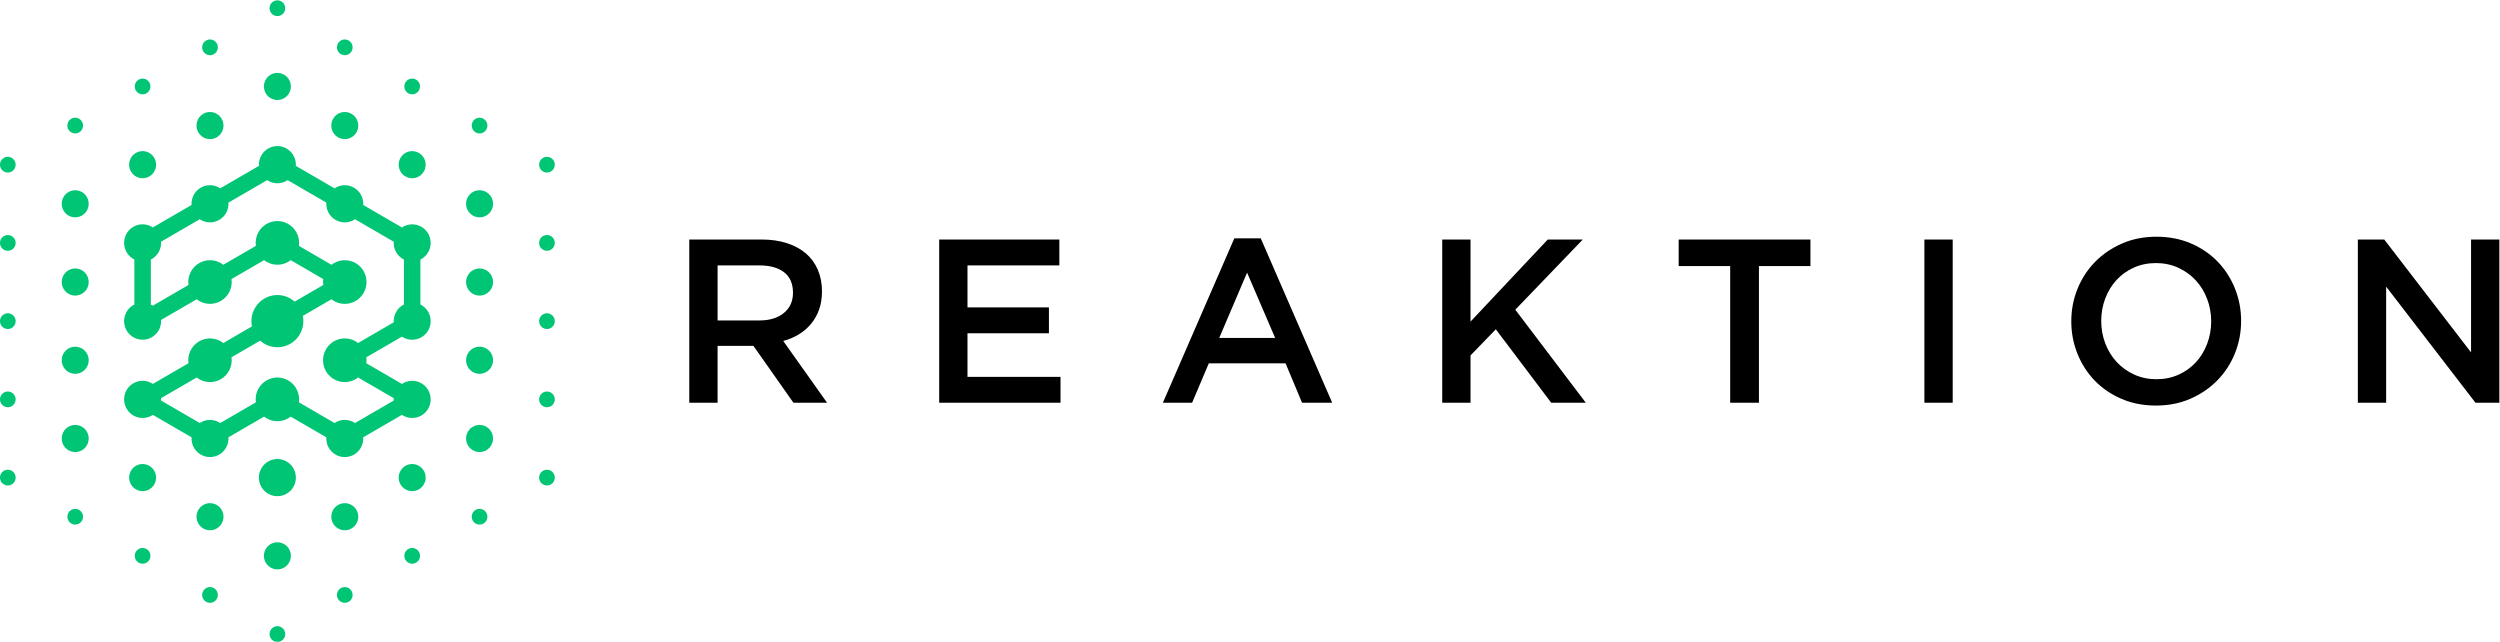
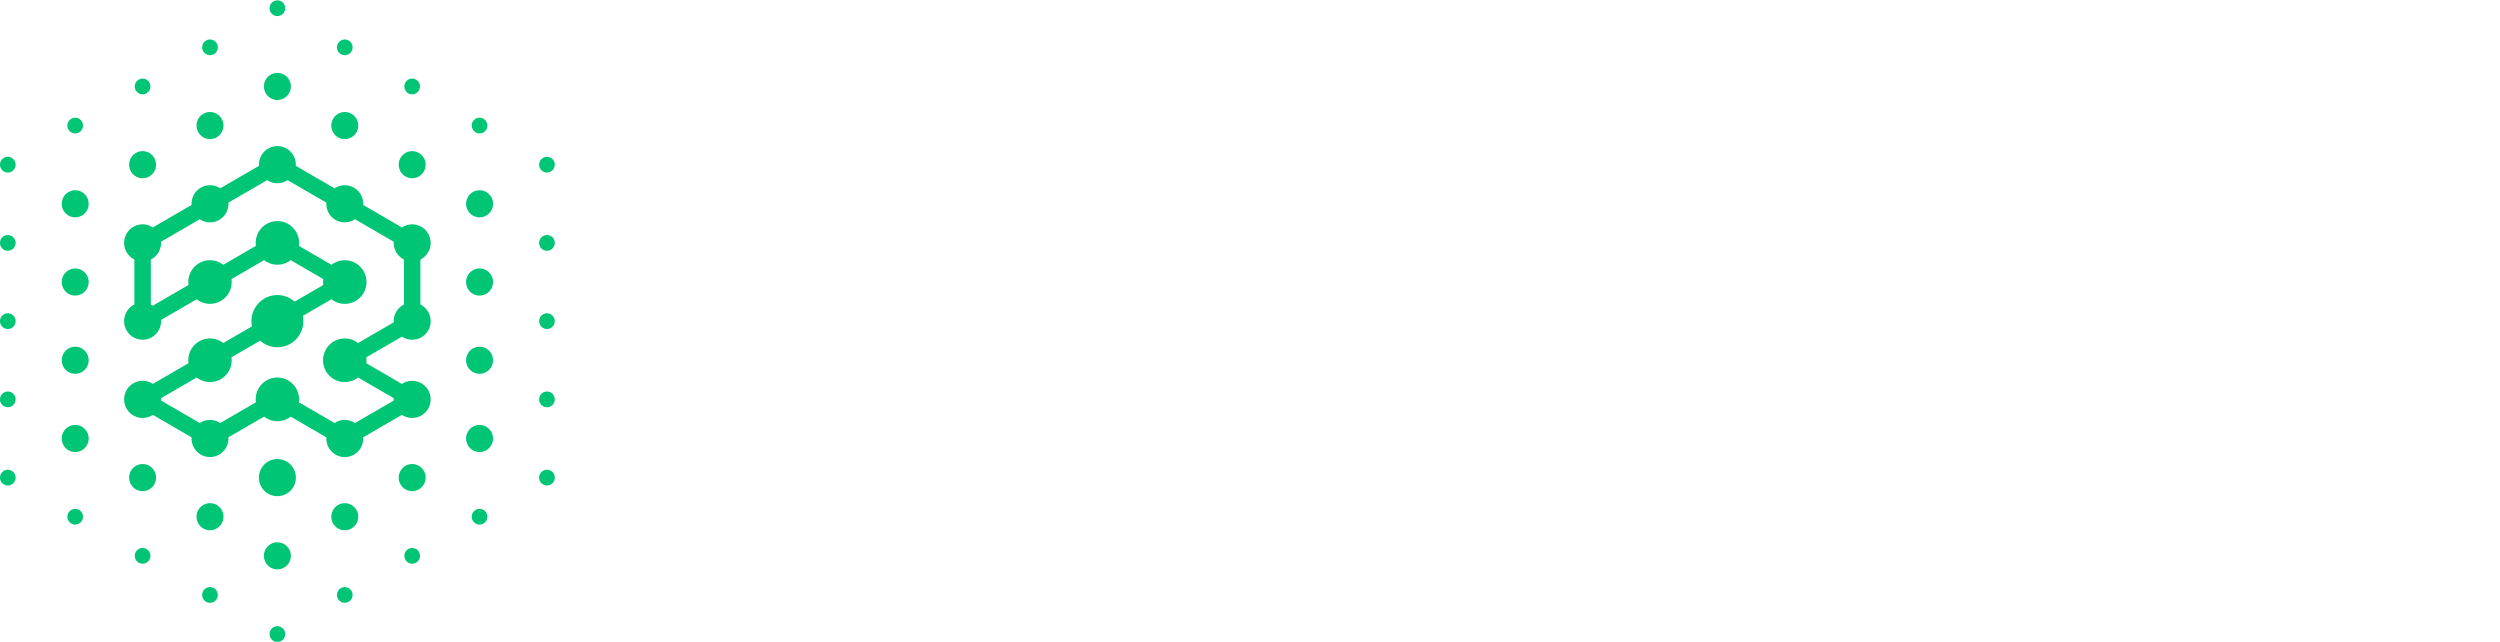
<svg xmlns="http://www.w3.org/2000/svg" xmlns:ns1="http://sodipodi.sourceforge.net/DTD/sodipodi-0.dtd" xmlns:ns2="http://www.inkscape.org/namespaces/inkscape" version="1.1" id="svg2" xml:space="preserve" width="2478.89" height="636.313" viewBox="0 0 2478.89 636.313" ns1:docname="reaktion.svg" ns2:version="1.1.1 (3bf5ae0d25, 2021-09-20)">
  <defs id="defs6">
    <clipPath clipPathUnits="userSpaceOnUse" id="clipPath16">
      <path d="M 0,0 H 1999.998 V 2000 H 0 Z" id="path14" />
    </clipPath>
  </defs>
  <ns1:namedview id="namedview4" pagecolor="#ffffff" bordercolor="#666666" borderopacity="1.0" ns2:pageshadow="2" ns2:pageopacity="0.0" ns2:pagecheckerboard="0" showgrid="false" ns2:zoom="0.30787499" ns2:cx="1239.1393" ns2:cy="311.81487" ns2:window-width="1920" ns2:window-height="1007" ns2:window-x="0" ns2:window-y="0" ns2:window-maximized="1" ns2:current-layer="g8" />
  <g id="g8" ns2:groupmode="layer" ns2:label="REAKTION2" transform="matrix(1.333,0,0,-1.333,-93.881,1644.498)">
    <g id="g10">
      <g id="g12" clip-path="url(#clipPath16)">
        <g id="g18" transform="scale(2.079,-2.09)">
          <g id="g20" transform="translate(329.804,-446.93)">
-             <path d="m 0,0 -15.688,-21.996 c 2.047,-0.554 3.915,-1.343 5.602,-2.365 1.688,-1.023 3.141,-2.271 4.358,-3.736 1.218,-1.466 2.173,-3.153 2.864,-5.062 0.691,-1.911 1.038,-4.081 1.038,-6.516 0,-2.822 -0.498,-5.381 -1.495,-7.679 -0.996,-2.297 -2.421,-4.233 -4.273,-5.809 -1.855,-1.579 -4.124,-2.796 -6.808,-3.653 -2.684,-0.858 -5.686,-1.287 -9.007,-1.287 H -49.304 V 0 h 10.125 v -20.252 h 12.826 L -12.035,0 Z m -12.202,-39.136 c 0,3.001 -1.08,5.394 -3.25,7.164 -2.16,1.785 -5.078,2.671 -8.743,2.671 H -39.179 V -48.89 h 14.899 c 3.833,0 6.809,0.816 8.911,2.463 2.116,1.633 3.167,4.068 3.167,7.291 M 83.103,-58.103 H 40.107 V 0 H 83.518 V -9.215 H 50.233 V -24.736 H 79.369 V -33.95 H 50.233 v -14.94 h 32.87 z m 72.065,-0.416 h -9.465 L 120.138,0 h 10.46 l 5.974,-14.028 h 27.476 L 169.942,0 h 10.79 z m 5.145,35.444 h -20.004 l 9.961,-23.242 z m 85.926,-10.043 24.154,-24.985 h -12.535 l -27.641,29.218 V -58.103 H 220.091 V 0 h 10.126 v -16.851 l 9.049,-9.295 L 259.102,0 h 12.37 z m 87.17,-15.523 h 18.428 v -9.462 h -47.146 v 9.462 h 18.428 V 0 h 10.29 z M 392.608,0 h 10.128 v -58.103 h -10.128 z m 113.319,-29.134 c 0,-4.096 -0.748,-7.969 -2.242,-11.622 -1.495,-3.652 -3.568,-6.832 -6.224,-9.545 -2.656,-2.711 -5.839,-4.854 -9.546,-6.434 -3.709,-1.576 -7.801,-2.364 -12.286,-2.364 -4.481,0 -8.576,0.802 -12.282,2.408 -3.709,1.603 -6.919,3.776 -9.63,6.514 -2.71,2.74 -4.813,5.936 -6.308,9.588 -1.494,3.653 -2.242,7.525 -2.242,11.62 0,4.094 0.748,7.969 2.242,11.622 1.495,3.652 3.568,6.832 6.224,9.545 2.658,2.71 5.84,4.854 9.547,6.433 3.708,1.577 7.801,2.364 12.285,2.364 4.482,0 8.576,-0.801 12.283,-2.407 3.709,-1.603 6.919,-3.776 9.629,-6.514 2.711,-2.74 4.813,-5.936 6.308,-9.588 1.494,-3.652 2.242,-7.525 2.242,-11.62 m -10.707,0.165 c 0,2.823 -0.486,5.494 -1.455,8.01 -0.966,2.518 -2.308,4.704 -4.025,6.557 -1.713,1.854 -3.776,3.32 -6.182,4.4 -2.408,1.08 -5.05,1.619 -7.929,1.619 -2.877,0 -5.533,-0.553 -7.967,-1.66 -2.435,-1.106 -4.523,-2.602 -6.267,-4.484 -1.744,-1.881 -3.099,-4.078 -4.066,-6.598 -0.969,-2.518 -1.454,-5.188 -1.454,-8.009 0,-2.823 0.485,-5.494 1.454,-8.01 0.967,-2.518 2.309,-4.704 4.025,-6.557 1.715,-1.855 3.777,-3.32 6.182,-4.401 2.409,-1.079 5.052,-1.616 7.929,-1.616 2.877,0 5.534,0.553 7.967,1.657 2.435,1.107 4.524,2.602 6.268,4.485 1.744,1.88 3.099,4.081 4.065,6.598 0.969,2.518 1.455,5.188 1.455,8.009 m 92.982,11.041 -31.058,-40.175 h -9.45 V 0 h 10.127 V -41.336 L 589.791,0 h 8.535 v -58.103 h -10.124 z" style="fill:#000000;fill-opacity:1;fill-rule:evenodd;stroke:none" id="path22" />
-           </g>
+             </g>
        </g>
        <g id="g24" transform="scale(2.079,-2.09)">
          <g id="g26" transform="translate(135.553,-585.951)">
            <path d="m 0,0 c -0.775,1.341 -2.49,1.801 -3.831,1.027 -1.341,-0.775 -1.801,-2.49 -1.026,-3.831 0.774,-1.342 2.49,-1.801 3.831,-1.026 C 0.315,-3.056 0.775,-1.342 0,0 m 5.616,114.615 c -2.565,4.444 -8.247,5.966 -12.69,3.401 -0.555,-0.321 -1.063,-0.688 -1.524,-1.097 l -10.241,5.912 c 0.417,3.038 -0.997,6.166 -3.816,7.794 -2.82,1.627 -6.236,1.288 -8.658,-0.592 l -12.741,7.356 c 0.018,0.282 0.018,0.562 0,0.842 l 13.85,7.995 c 0.115,-0.076 0.233,-0.149 0.354,-0.22 2.253,-1.3 4.95,-1.124 6.976,0.225 l 12.744,-7.359 c -0.228,-1.652 0.071,-3.389 0.97,-4.946 2.146,-3.718 6.901,-4.992 10.619,-2.845 2.817,1.627 4.231,4.751 3.816,7.787 l 12.746,7.358 c 2.026,-1.344 4.721,-1.518 6.97,-0.22 0.122,0.07 0.24,0.146 0.355,0.222 l 13.85,-7.997 c -0.018,-0.28 -0.018,-0.56 0,-0.842 l -12.742,-7.356 c -2.422,1.88 -5.837,2.22 -8.657,0.592 -3.719,-2.147 -4.993,-6.901 -2.845,-10.62 2.146,-3.718 6.901,-4.992 10.619,-2.845 0.31,0.178 0.601,0.376 0.876,0.588 l 12.749,-7.36 c -0.081,-1.257 0.196,-2.552 0.873,-3.725 0.676,-1.17 1.656,-2.056 2.782,-2.615 v -16 C 42.73,87.986 42.609,87.923 42.49,87.854 40.238,86.553 39.041,84.131 39.196,81.701 L 25.353,73.709 c -2.027,1.348 -4.724,1.525 -6.976,0.225 -2.252,-1.3 -3.449,-3.725 -3.294,-6.154 L 1.24,59.788 c -2.027,1.349 -4.725,1.523 -6.976,0.224 -0.124,-0.073 -0.243,-0.147 -0.361,-0.224 l -13.844,7.992 c 0.154,2.43 -1.043,4.854 -3.294,6.154 -2.252,1.299 -4.95,1.124 -6.977,-0.225 l -13.842,7.992 c 0.154,2.43 -1.043,4.853 -3.294,6.153 -0.12,0.069 -0.24,0.133 -0.362,0.194 v 16 c 0.247,0.121 0.487,0.261 0.718,0.414 l 12.746,-7.359 c -0.415,-3.036 0.998,-6.16 3.816,-7.787 2.817,-1.627 6.23,-1.289 8.652,0.588 l 11.647,-6.724 c -0.227,-1.651 0.072,-3.386 0.97,-4.941 2.146,-3.718 6.901,-4.992 10.619,-2.845 2.817,1.627 4.231,4.751 3.817,7.787 l 11.644,6.723 c 2.423,-1.877 5.835,-2.215 8.652,-0.588 3.719,2.146 4.992,6.901 2.846,10.619 -2.147,3.718 -6.902,4.993 -10.62,2.846 -0.31,-0.18 -0.605,-0.379 -0.882,-0.593 L 6.67,108.102 c 0.442,2.15 0.129,4.464 -1.054,6.513 m -17.145,-2.778 c -0.442,-2.149 -0.129,-4.461 1.055,-6.511 2.564,-4.443 8.247,-5.965 12.69,-3.4 0.554,0.32 1.062,0.689 1.523,1.097 L 13.983,97.107 C 13.886,96.411 13.884,95.7 13.981,94.994 L 2.337,88.269 c -2.423,1.878 -5.835,2.216 -8.652,0.59 -0.31,-0.18 -0.602,-0.377 -0.878,-0.589 l -11.646,6.724 c 0.413,3.037 -1,6.16 -3.817,7.787 -2.818,1.626 -6.23,1.289 -8.652,-0.588 l -12.745,7.358 c 0.152,2.429 -1.046,4.849 -3.295,6.147 -3.164,1.826 -7.209,0.742 -9.036,-2.421 -1.826,-3.164 -0.743,-7.208 2.421,-9.035 0.12,-0.07 0.241,-0.134 0.362,-0.194 v -16 c -1.127,-0.559 -2.107,-1.444 -2.783,-2.615 -1.826,-3.164 -0.743,-7.208 2.421,-9.035 2.252,-1.3 4.949,-1.125 6.976,0.223 l 13.843,-7.992 c -0.154,-2.429 1.044,-4.852 3.294,-6.152 2.253,-1.3 4.949,-1.125 6.976,0.223 L -9.03,54.708 c -0.082,-1.26 0.195,-2.556 0.873,-3.732 1.826,-3.163 5.872,-4.247 9.035,-2.421 2.251,1.3 3.449,3.724 3.294,6.153 l 13.844,7.991 c 2.027,-1.348 4.724,-1.521 6.975,-0.222 2.251,1.299 3.449,3.723 3.295,6.152 l 13.842,7.992 c 2.028,-1.348 4.725,-1.523 6.976,-0.223 3.164,1.826 4.247,5.871 2.421,9.035 -0.676,1.171 -1.656,2.056 -2.782,2.615 v 16 c 0.122,0.06 0.242,0.125 0.361,0.194 3.164,1.827 4.247,5.872 2.421,9.035 -1.827,3.163 -5.871,4.248 -9.035,2.421 -0.122,-0.07 -0.24,-0.144 -0.355,-0.22 l -12.749,7.36 c 0.095,0.696 0.097,1.408 0.001,2.115 l 12.741,7.356 c 2.028,-1.349 4.725,-1.524 6.976,-0.224 3.164,1.827 4.247,5.872 2.421,9.035 -1.827,3.164 -5.871,4.248 -9.035,2.422 -0.122,-0.071 -0.24,-0.145 -0.355,-0.221 l -13.85,7.995 c 0.081,1.258 -0.195,2.553 -0.873,3.726 -1.827,3.162 -5.871,4.247 -9.035,2.421 -2.249,-1.299 -3.446,-3.719 -3.295,-6.147 L 2.337,143.957 c -2.422,1.878 -5.835,2.216 -8.652,0.589 -0.312,-0.18 -0.606,-0.379 -0.882,-0.593 l -12.744,7.356 c 0.154,2.431 -1.044,4.854 -3.294,6.154 -3.165,1.826 -7.209,0.742 -9.036,-2.421 -0.677,-1.173 -0.953,-2.468 -0.872,-3.725 l -13.851,-7.996 c -0.114,0.076 -0.233,0.151 -0.354,0.221 -3.164,1.825 -7.209,0.742 -9.036,-2.422 -1.826,-3.163 -0.743,-7.208 2.421,-9.035 2.252,-1.3 4.949,-1.125 6.976,0.224 l 12.742,-7.357 c -0.416,-3.039 0.997,-6.164 3.816,-7.792 2.818,-1.628 6.234,-1.288 8.656,0.592 z m 13.286,84.079 c 1.335,-2.312 0.542,-5.266 -1.769,-6.601 -2.312,-1.334 -5.267,-0.543 -6.601,1.769 -1.335,2.31 -0.543,5.267 1.769,6.601 2.311,1.334 5.267,0.543 6.601,-1.769 M 3.3,168.964 c 1.826,-3.164 0.742,-7.208 -2.421,-9.035 -3.163,-1.826 -7.209,-0.742 -9.035,2.421 -1.827,3.163 -0.743,7.209 2.421,9.035 3.163,1.826 7.208,0.743 9.035,-2.421 M 0,222.744 c 0.775,-1.342 0.316,-3.057 -1.026,-3.831 -1.341,-0.776 -3.056,-0.316 -3.831,1.026 -0.774,1.34 -0.315,3.057 1.027,3.831 1.341,0.773 3.056,0.315 3.83,-1.026 M 1.757,28.857 c -1.334,2.311 -4.29,3.104 -6.601,1.769 -2.312,-1.334 -3.104,-4.29 -1.769,-6.601 1.334,-2.311 4.29,-3.104 6.601,-1.77 2.311,1.335 3.104,4.291 1.769,6.602 M 24.112,13.921 c -0.775,1.341 -2.49,1.802 -3.831,1.027 -1.341,-0.774 -1.801,-2.49 -1.026,-3.83 0.774,-1.342 2.49,-1.802 3.83,-1.027 1.342,0.774 1.801,2.489 1.027,3.83 m 24.114,13.923 c -0.775,1.342 -2.49,1.801 -3.831,1.027 -1.341,-0.775 -1.801,-2.49 -1.027,-3.831 0.775,-1.342 2.49,-1.801 3.832,-1.027 1.34,0.775 1.801,2.49 1.026,3.831 m 24.113,13.921 c -0.775,1.341 -2.49,1.801 -3.831,1.026 -1.342,-0.775 -1.801,-2.489 -1.027,-3.831 0.775,-1.34 2.489,-1.801 3.831,-1.026 1.341,0.774 1.801,2.49 1.027,3.831 m 24.112,13.921 c -0.774,1.341 -2.49,1.802 -3.831,1.027 -1.341,-0.775 -1.801,-2.49 -1.026,-3.831 0.774,-1.341 2.489,-1.801 3.831,-1.027 1.341,0.774 1.801,2.49 1.026,3.831 M 25.87,42.777 c -1.335,2.312 -4.29,3.104 -6.601,1.77 -2.312,-1.335 -3.104,-4.29 -1.77,-6.602 1.334,-2.311 4.29,-3.102 6.602,-1.769 2.311,1.334 3.103,4.29 1.769,6.601 M 49.982,56.7 c -1.334,2.312 -4.29,3.103 -6.601,1.769 -2.312,-1.335 -3.103,-4.29 -1.769,-6.601 1.334,-2.312 4.29,-3.104 6.602,-1.769 2.311,1.335 3.103,4.29 1.768,6.601 m 24.112,13.922 c -1.334,2.31 -4.29,3.102 -6.601,1.768 -2.312,-1.335 -3.103,-4.29 -1.769,-6.602 1.334,-2.311 4.29,-3.103 6.601,-1.768 2.312,1.334 3.103,4.29 1.769,6.602 m -49.981,138.2 c 0.775,-1.342 0.315,-3.056 -1.026,-3.831 -1.341,-0.775 -3.057,-0.314 -3.831,1.027 -0.774,1.34 -0.315,3.056 1.026,3.831 1.342,0.774 3.057,0.314 3.831,-1.027 M 48.226,194.9 c 0.775,-1.341 0.314,-3.056 -1.026,-3.83 -1.342,-0.775 -3.057,-0.316 -3.832,1.026 -0.774,1.341 -0.314,3.057 1.027,3.831 1.341,0.774 3.056,0.314 3.831,-1.027 m 24.111,-13.92 c 0.774,-1.341 0.315,-3.057 -1.026,-3.831 -1.342,-0.774 -3.057,-0.315 -3.831,1.026 -0.775,1.342 -0.315,3.058 1.026,3.831 1.341,0.775 3.057,0.316 3.831,-1.026 m 24.114,-13.923 c 0.775,-1.341 0.315,-3.055 -1.026,-3.83 -1.342,-0.775 -3.057,-0.315 -3.831,1.027 -0.775,1.34 -0.315,3.056 1.026,3.831 1.341,0.773 3.057,0.314 3.831,-1.028 m 0,-27.841 c 0.774,-1.342 0.314,-3.057 -1.027,-3.831 -1.341,-0.774 -3.056,-0.315 -3.83,1.026 -0.775,1.342 -0.316,3.057 1.026,3.831 1.341,0.775 3.056,0.315 3.831,-1.026 M 96.45,111.371 c 0.775,-1.342 0.315,-3.057 -1.026,-3.831 -1.341,-0.774 -3.056,-0.314 -3.831,1.027 -0.775,1.342 -0.315,3.056 1.026,3.83 1.341,0.775 3.057,0.316 3.831,-1.026 m 10e-4,-27.842 c 0.774,-1.342 0.314,-3.057 -1.027,-3.831 -1.341,-0.775 -3.056,-0.315 -3.83,1.026 -0.775,1.341 -0.316,3.057 1.026,3.831 1.341,0.774 3.056,0.316 3.831,-1.026 M 74.095,98.464 c -1.335,2.312 -4.29,3.103 -6.602,1.769 -2.311,-1.335 -3.102,-4.289 -1.769,-6.601 1.335,-2.312 4.291,-3.104 6.602,-1.769 2.311,1.335 3.103,4.29 1.769,6.601 m 0,27.842 c -1.335,2.312 -4.29,3.104 -6.602,1.77 -2.311,-1.334 -3.102,-4.29 -1.769,-6.601 1.335,-2.312 4.291,-3.104 6.602,-1.769 2.311,1.334 3.103,4.29 1.769,6.6 m 0,27.846 c -1.335,2.311 -4.29,3.103 -6.602,1.769 -2.311,-1.336 -3.102,-4.29 -1.769,-6.602 1.335,-2.312 4.291,-3.103 6.602,-1.768 2.311,1.334 3.103,4.29 1.769,6.601 m -24.114,13.92 c -1.334,2.312 -4.289,3.104 -6.601,1.77 -2.312,-1.335 -3.103,-4.29 -1.769,-6.602 1.334,-2.311 4.29,-3.103 6.602,-1.769 2.311,1.334 3.103,4.291 1.768,6.601 M 25.87,181.994 c -1.335,2.311 -4.29,3.104 -6.601,1.77 -2.312,-1.335 -3.104,-4.29 -1.77,-6.602 1.334,-2.311 4.29,-3.103 6.602,-1.769 2.311,1.334 3.103,4.29 1.769,6.601 M -28.971,13.921 c 0.775,1.341 2.49,1.802 3.831,1.027 1.342,-0.774 1.801,-2.49 1.027,-3.83 -0.775,-1.342 -2.49,-1.802 -3.831,-1.027 -1.341,0.774 -1.801,2.489 -1.027,3.83 m -24.113,13.923 c 0.775,1.342 2.489,1.801 3.831,1.027 1.342,-0.775 1.801,-2.49 1.027,-3.831 -0.775,-1.342 -2.491,-1.801 -3.832,-1.027 -1.341,0.775 -1.801,2.49 -1.026,3.831 m -24.113,13.921 c 0.775,1.341 2.489,1.801 3.831,1.026 1.341,-0.775 1.801,-2.489 1.027,-3.831 -0.775,-1.34 -2.49,-1.801 -3.831,-1.026 -1.342,0.774 -1.801,2.49 -1.027,3.831 m -24.112,13.921 c 0.774,1.341 2.489,1.802 3.83,1.027 1.341,-0.775 1.802,-2.49 1.027,-3.831 -0.775,-1.341 -2.49,-1.801 -3.831,-1.027 -1.342,0.774 -1.801,2.49 -1.026,3.831 m 70.581,-12.909 c 1.335,2.312 4.29,3.104 6.601,1.77 2.312,-1.335 3.104,-4.29 1.769,-6.602 -1.334,-2.311 -4.29,-3.102 -6.601,-1.769 -2.311,1.334 -3.103,4.29 -1.769,6.601 M -54.841,56.7 c 1.335,2.312 4.29,3.103 6.602,1.769 2.311,-1.335 3.103,-4.29 1.768,-6.601 -1.334,-2.312 -4.29,-3.104 -6.601,-1.769 -2.311,1.335 -3.103,4.29 -1.769,6.601 m -24.112,13.922 c 1.335,2.31 4.291,3.102 6.601,1.768 2.312,-1.335 3.104,-4.29 1.77,-6.602 -1.335,-2.311 -4.29,-3.103 -6.602,-1.768 -2.31,1.334 -3.103,4.29 -1.769,6.602 m 49.982,138.2 c -0.775,-1.342 -0.316,-3.056 1.026,-3.831 1.341,-0.775 3.057,-0.314 3.831,1.027 0.774,1.34 0.314,3.056 -1.026,3.831 -1.343,0.774 -3.057,0.314 -3.831,-1.027 M -53.084,194.9 c -0.775,-1.341 -0.315,-3.056 1.026,-3.83 1.341,-0.775 3.057,-0.316 3.832,1.026 0.774,1.341 0.314,3.057 -1.027,3.831 -1.342,0.774 -3.056,0.314 -3.831,-1.027 m -24.112,-13.92 c -0.774,-1.341 -0.314,-3.057 1.026,-3.831 1.342,-0.774 3.057,-0.315 3.831,1.026 0.775,1.342 0.316,3.058 -1.026,3.831 -1.341,0.775 -3.057,0.316 -3.831,-1.026 m -24.113,-13.923 c -0.775,-1.341 -0.316,-3.055 1.026,-3.83 1.341,-0.775 3.056,-0.315 3.831,1.027 0.775,1.34 0.314,3.056 -1.027,3.831 -1.341,0.773 -3.056,0.314 -3.83,-1.028 m 0,-27.841 c -0.774,-1.342 -0.315,-3.057 1.026,-3.831 1.342,-0.774 3.057,-0.315 3.831,1.026 0.775,1.342 0.315,3.057 -1.026,3.831 -1.342,0.775 -3.057,0.315 -3.831,-1.026 m 0,-27.845 c -0.774,-1.342 -0.314,-3.057 1.026,-3.831 1.342,-0.774 3.058,-0.314 3.832,1.027 0.774,1.342 0.314,3.056 -1.026,3.83 -1.342,0.775 -3.058,0.316 -3.832,-1.026 m 0,-27.842 c -0.774,-1.342 -0.315,-3.057 1.026,-3.831 1.342,-0.775 3.057,-0.315 3.831,1.026 0.775,1.341 0.315,3.057 -1.026,3.831 -1.342,0.774 -3.057,0.316 -3.831,-1.026 m 22.355,14.935 c 1.335,2.312 4.29,3.103 6.602,1.769 2.311,-1.335 3.103,-4.289 1.769,-6.601 -1.334,-2.312 -4.29,-3.104 -6.601,-1.769 -2.312,1.335 -3.103,4.29 -1.77,6.601 m 0,27.842 c 1.335,2.312 4.29,3.104 6.602,1.77 2.311,-1.334 3.103,-4.29 1.769,-6.601 -1.334,-2.312 -4.29,-3.104 -6.601,-1.769 -2.312,1.334 -3.103,4.29 -1.77,6.6 m 0,27.846 c 1.335,2.311 4.29,3.103 6.602,1.769 2.311,-1.336 3.103,-4.29 1.769,-6.602 -1.334,-2.312 -4.29,-3.103 -6.601,-1.768 -2.312,1.334 -3.103,4.29 -1.77,6.601 m 24.114,13.92 c 1.335,2.312 4.29,3.104 6.601,1.77 2.312,-1.335 3.104,-4.29 1.769,-6.602 -1.334,-2.311 -4.29,-3.103 -6.602,-1.769 -2.31,1.334 -3.102,4.291 -1.768,6.601 m 24.112,13.922 c 1.335,2.311 4.29,3.104 6.601,1.77 2.312,-1.335 3.104,-4.29 1.769,-6.602 -1.334,-2.311 -4.29,-3.103 -6.601,-1.769 -2.311,1.334 -3.103,4.29 -1.769,6.601" style="fill:#00c575;fill-opacity:1;fill-rule:evenodd;stroke:none" id="path28" />
          </g>
        </g>
      </g>
    </g>
  </g>
</svg>